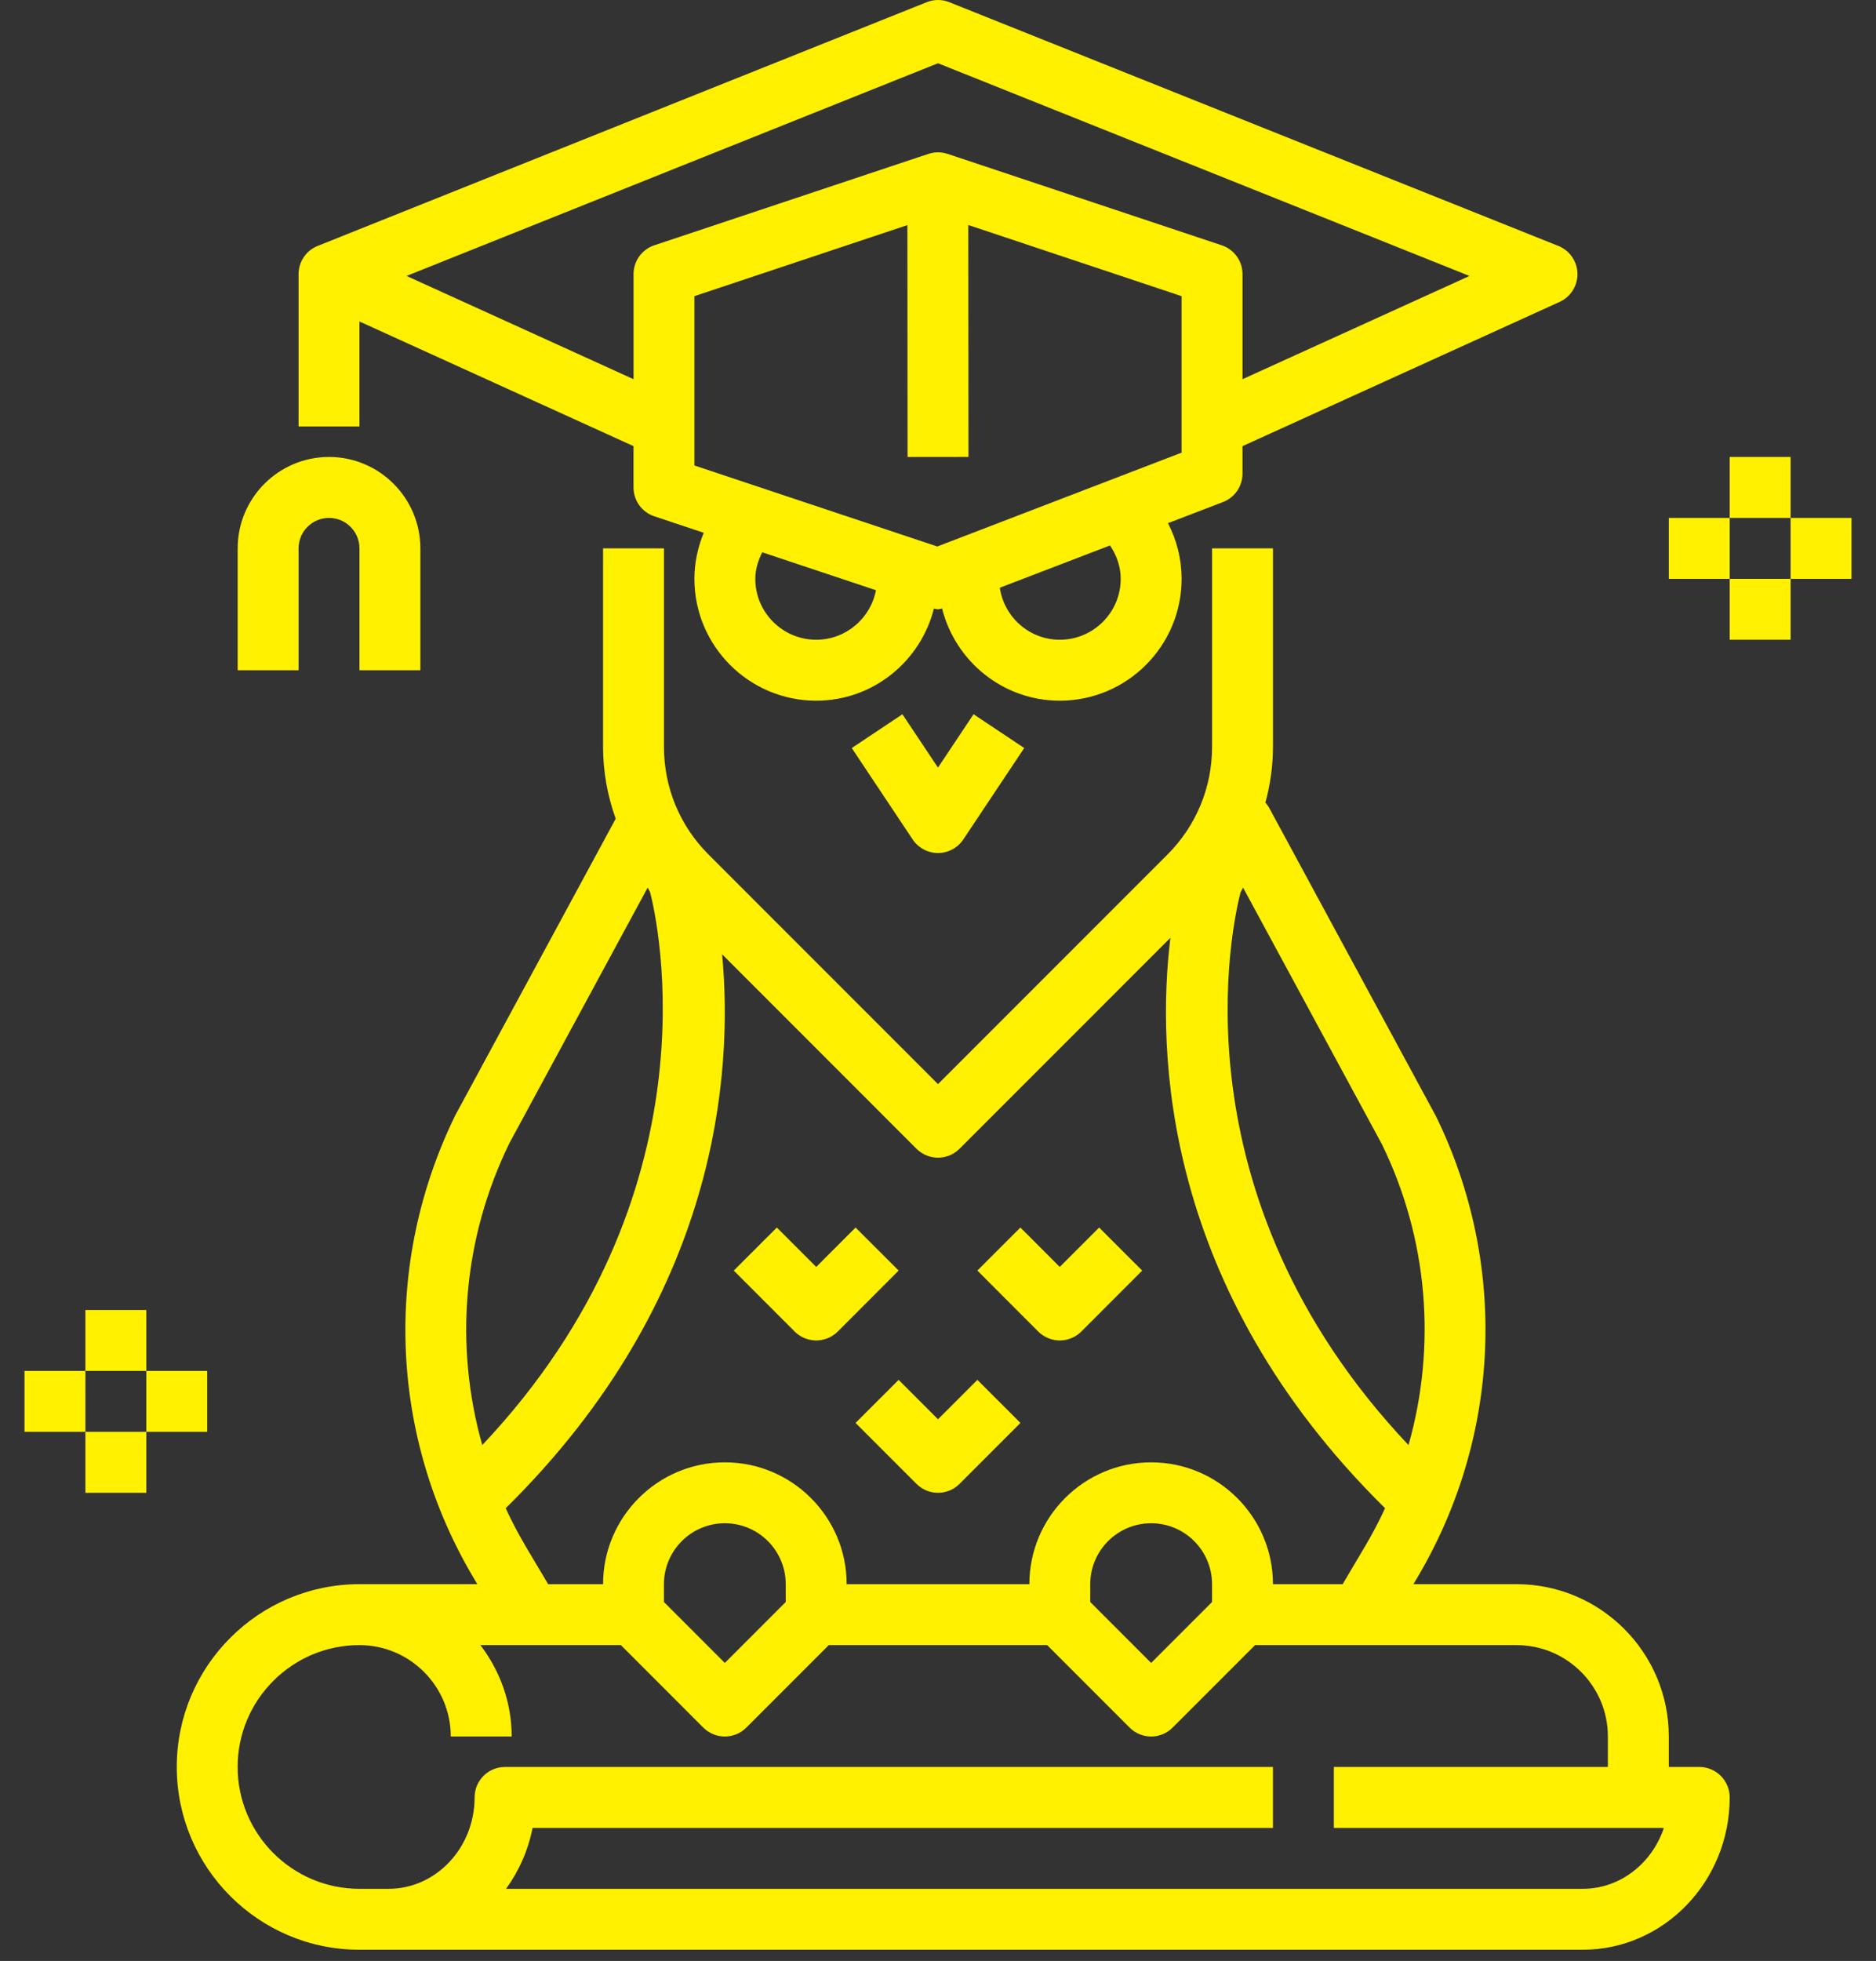
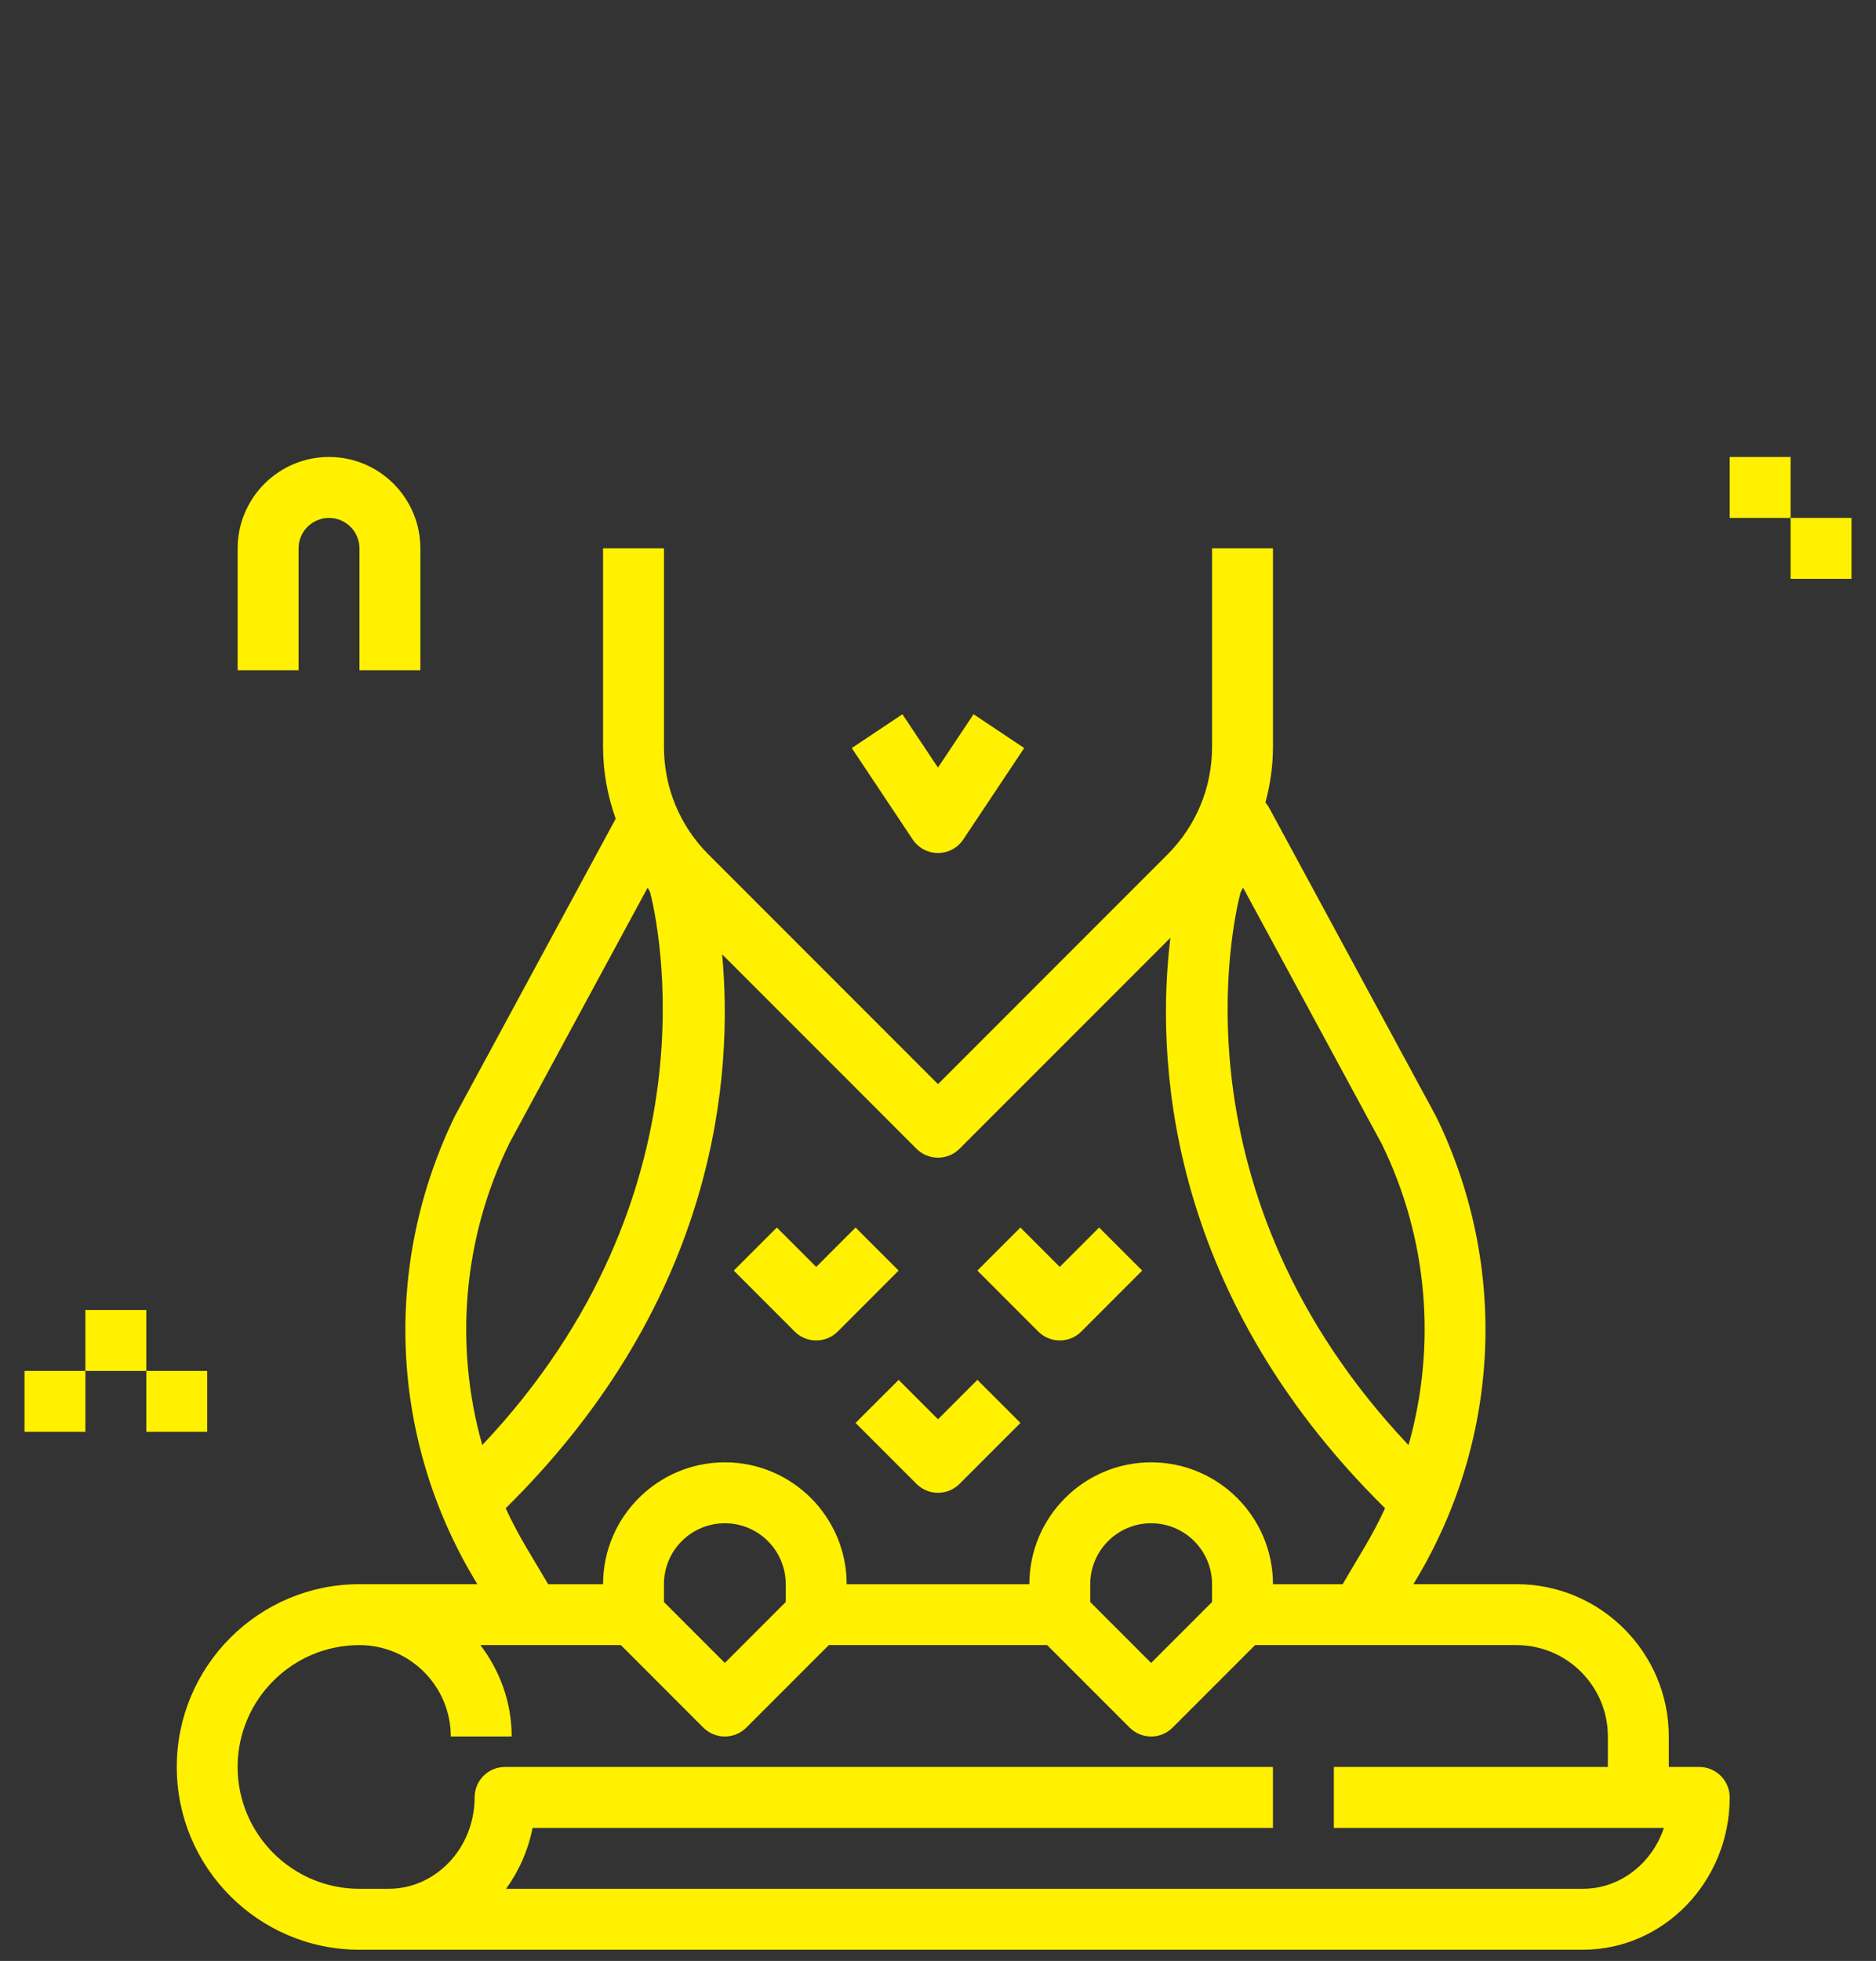
<svg xmlns="http://www.w3.org/2000/svg" width="67" height="70" viewBox="0 0 67 70" fill="none">
  <rect x="0" y="0" width="67" height="70" fill="#333333" stroke="none" />
-   <path d="M55.7 10.777L44.375 15.926V16.906C44.375 17.356 44.098 17.76 43.677 17.922L41.713 18.675C42.029 19.285 42.2 19.958 42.2 20.663C42.2 23.061 40.249 25.012 37.85 25.012C35.819 25.012 34.122 23.608 33.646 21.723C33.597 21.729 33.55 21.75 33.5 21.75C33.451 21.75 33.402 21.733 33.353 21.726C32.876 23.609 31.18 25.012 29.15 25.012C26.751 25.012 24.8 23.061 24.8 20.662C24.8 20.087 24.922 19.536 25.134 19.019L23.369 18.431C22.924 18.283 22.625 17.868 22.625 17.4V15.925L12.838 11.476V15.225H10.663V9.787H10.666C10.666 9.779 10.663 9.771 10.663 9.762C10.673 9.327 10.942 8.94 11.347 8.778L33.097 0.078C33.355 -0.026 33.645 -0.026 33.904 0.078L55.654 8.778C56.058 8.94 56.327 9.326 56.338 9.762C56.347 10.197 56.096 10.598 55.7 10.777L55.7 10.777ZM37.85 22.837C39.05 22.837 40.025 21.862 40.025 20.663C40.025 20.227 39.88 19.824 39.644 19.47L35.708 20.98C35.862 22.028 36.759 22.837 37.85 22.837L37.85 22.837ZM26.975 20.663C26.975 21.862 27.951 22.837 29.15 22.837C30.209 22.837 31.093 22.074 31.284 21.069L27.222 19.715C27.076 20.01 26.975 20.323 26.975 20.662L26.975 20.663ZM24.8 16.616L33.475 19.508L42.2 16.158V10.572L34.582 8.032L34.588 16.311L32.413 16.313L32.407 8.035L24.8 10.572V16.616ZM33.5 2.258L14.519 9.85L22.626 13.536V9.787C22.626 9.319 22.925 8.904 23.369 8.756L33.157 5.494C33.268 5.457 33.386 5.437 33.501 5.437C33.616 5.437 33.733 5.457 33.844 5.494L43.632 8.756C44.077 8.904 44.376 9.319 44.376 9.787V13.536L52.482 9.851L33.5 2.258Z" fill="#FFF100" />
  <path d="M15.013 19.575V23.925H12.838V19.575C12.838 18.975 12.35 18.488 11.75 18.488C11.15 18.488 10.663 18.975 10.663 19.575V23.925H8.488V19.575C8.488 17.776 9.951 16.312 11.75 16.312C13.549 16.312 15.013 17.776 15.013 19.575Z" fill="#FFF100" />
  <path d="M12.838 56.55H17.047L16.917 56.331C13.918 51.279 13.667 45.117 16.26 39.813L21.989 29.226C21.698 28.412 21.538 27.549 21.538 26.661V19.575H23.713V26.661C23.713 28.114 24.279 29.48 25.306 30.506L33.5 38.7L41.694 30.506C42.721 29.478 43.288 28.113 43.288 26.661V19.575H45.463V26.661C45.463 27.342 45.366 28.008 45.193 28.65C45.244 28.712 45.293 28.775 45.332 28.846L51.288 39.853C53.861 45.12 53.608 51.281 50.609 56.332L50.479 56.55H54.163C57.161 56.55 59.6 58.99 59.6 61.988V63.075H60.688C61.289 63.075 61.775 63.562 61.775 64.163C61.775 67.161 59.421 69.6 56.527 69.6H12.838C9.24 69.6 6.313 66.674 6.313 63.075C6.313 59.477 9.24 56.55 12.838 56.55L12.838 56.55ZM17.224 51.585C25.691 42.618 23.48 32.868 23.22 31.855L23.131 31.684L18.193 40.807C16.531 44.207 16.218 48.035 17.224 51.585H17.224ZM49.354 40.846L44.395 31.684L44.305 31.856C44.038 32.877 41.802 42.591 50.304 51.586C51.31 48.038 51.002 44.218 49.354 40.846L49.354 40.846ZM48.739 55.221C49.006 54.771 49.25 54.309 49.467 53.839C41.477 45.969 41.31 37.481 41.8 33.476L34.27 41.006C34.057 41.219 33.779 41.325 33.5 41.325C33.222 41.325 32.944 41.219 32.731 41.007L25.79 34.065C26.184 38.272 25.679 46.335 18.06 53.84C18.277 54.31 18.521 54.771 18.788 55.223L19.577 56.551H21.538C21.538 54.152 23.489 52.201 25.888 52.201C28.287 52.201 30.238 54.152 30.238 56.551H36.763C36.763 54.152 38.714 52.201 41.113 52.201C43.512 52.201 45.463 54.152 45.463 56.551H47.951L48.739 55.221ZM23.712 56.55V57.187L25.887 59.362L28.062 57.187V56.55C28.062 55.35 27.087 54.375 25.887 54.375C24.688 54.375 23.712 55.35 23.712 56.55ZM43.287 56.55C43.287 55.35 42.312 54.375 41.112 54.375C39.913 54.375 38.937 55.35 38.937 56.55V57.187L41.112 59.362L43.287 57.187V56.55ZM12.837 67.425H13.877C15.572 67.425 16.95 65.961 16.95 64.162C16.95 63.561 17.436 63.075 18.038 63.075H45.462V65.25H19.021C18.862 66.052 18.533 66.792 18.073 67.425H56.526C57.863 67.425 59.001 66.516 59.425 65.25H47.637V63.075H57.424V61.987C57.424 60.189 55.961 58.725 54.162 58.725H44.824L41.88 61.669C41.669 61.881 41.39 61.988 41.112 61.988C40.834 61.988 40.555 61.881 40.343 61.669L37.399 58.725H29.6L26.656 61.669C26.443 61.881 26.165 61.988 25.887 61.988C25.608 61.988 25.33 61.881 25.117 61.669L22.174 58.725H17.158C17.849 59.636 18.274 60.759 18.274 61.987H16.099C16.099 60.189 14.635 58.725 12.837 58.725C10.438 58.725 8.487 60.676 8.487 63.075C8.487 65.474 10.438 67.425 12.837 67.425H12.837Z" fill="#FFF100" />
  <path d="M33.499 27.401L34.77 25.496L36.579 26.702L34.404 29.965C34.202 30.268 33.863 30.45 33.5 30.45C33.136 30.45 32.797 30.268 32.595 29.966L30.42 26.703L32.229 25.497L33.499 27.401Z" fill="#FFF100" />
  <path d="M37.85 47.85C37.571 47.85 37.293 47.743 37.081 47.532L34.906 45.356L36.443 43.819L37.849 45.225L39.255 43.819L40.793 45.356L38.618 47.532C38.406 47.743 38.128 47.85 37.849 47.85H37.85Z" fill="#FFF100" />
  <path d="M36.444 50.794L34.269 52.969C34.057 53.181 33.779 53.288 33.5 53.288C33.222 53.288 32.944 53.181 32.731 52.969L30.556 50.794L32.094 49.257L33.5 50.663L34.906 49.257L36.444 50.794Z" fill="#FFF100" />
  <path d="M29.15 47.85C28.872 47.85 28.593 47.743 28.381 47.532L26.206 45.356L27.744 43.819L29.15 45.225L30.556 43.819L32.094 45.356L29.919 47.532C29.707 47.743 29.428 47.85 29.15 47.85H29.15Z" fill="#FFF100" />
  <path d="M5.225 46.763H3.05V48.938H5.225V46.763Z" fill="#FFF100" />
-   <path d="M5.225 51.112H3.05V53.288H5.225V51.112Z" fill="#FFF100" />
  <path d="M7.4 48.938H5.225V51.112H7.4V48.938Z" fill="#FFF100" />
  <path d="M3.05 48.938H0.875V51.112H3.05V48.938Z" fill="#FFF100" />
  <path d="M63.95 16.312H61.775V18.488H63.95V16.312Z" fill="#FFF100" />
-   <path d="M63.95 20.663H61.775V22.837H63.95V20.663Z" fill="#FFF100" />
  <path d="M66.125 18.488H63.95V20.663H66.125V18.488Z" fill="#FFF100" />
-   <path d="M61.775 18.488H59.6V20.663H61.775V18.488Z" fill="#FFF100" />
</svg>